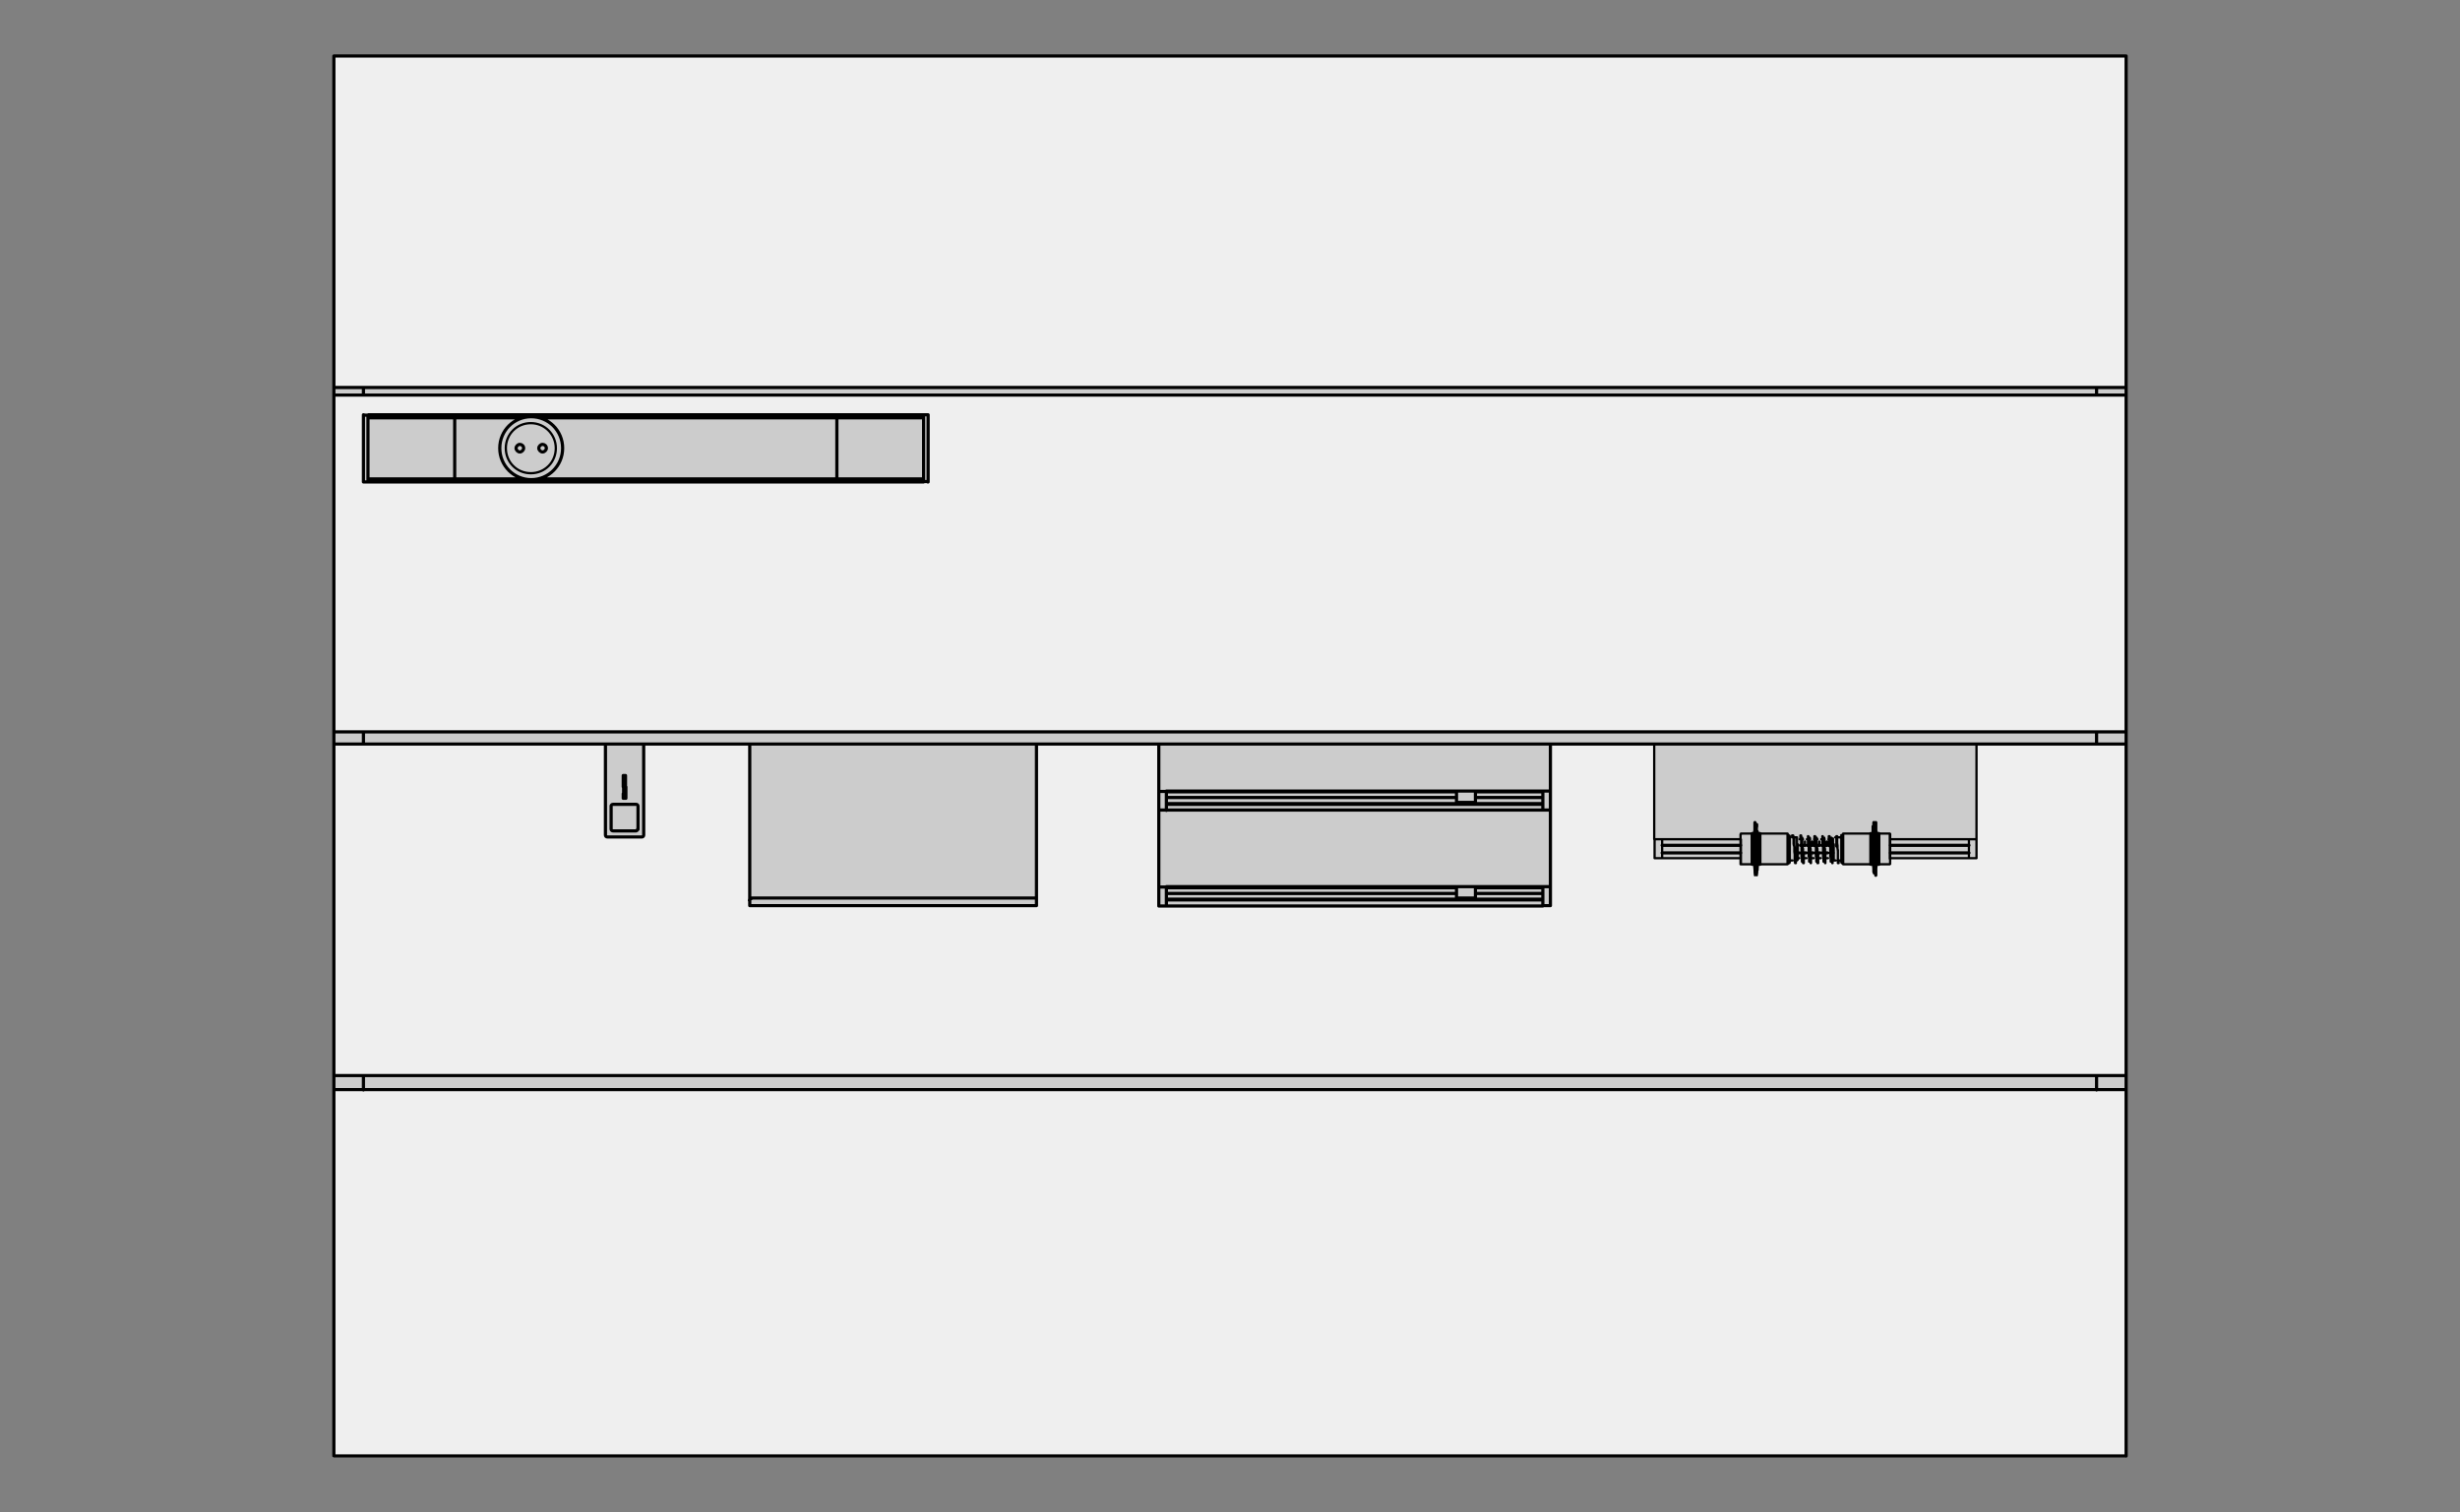
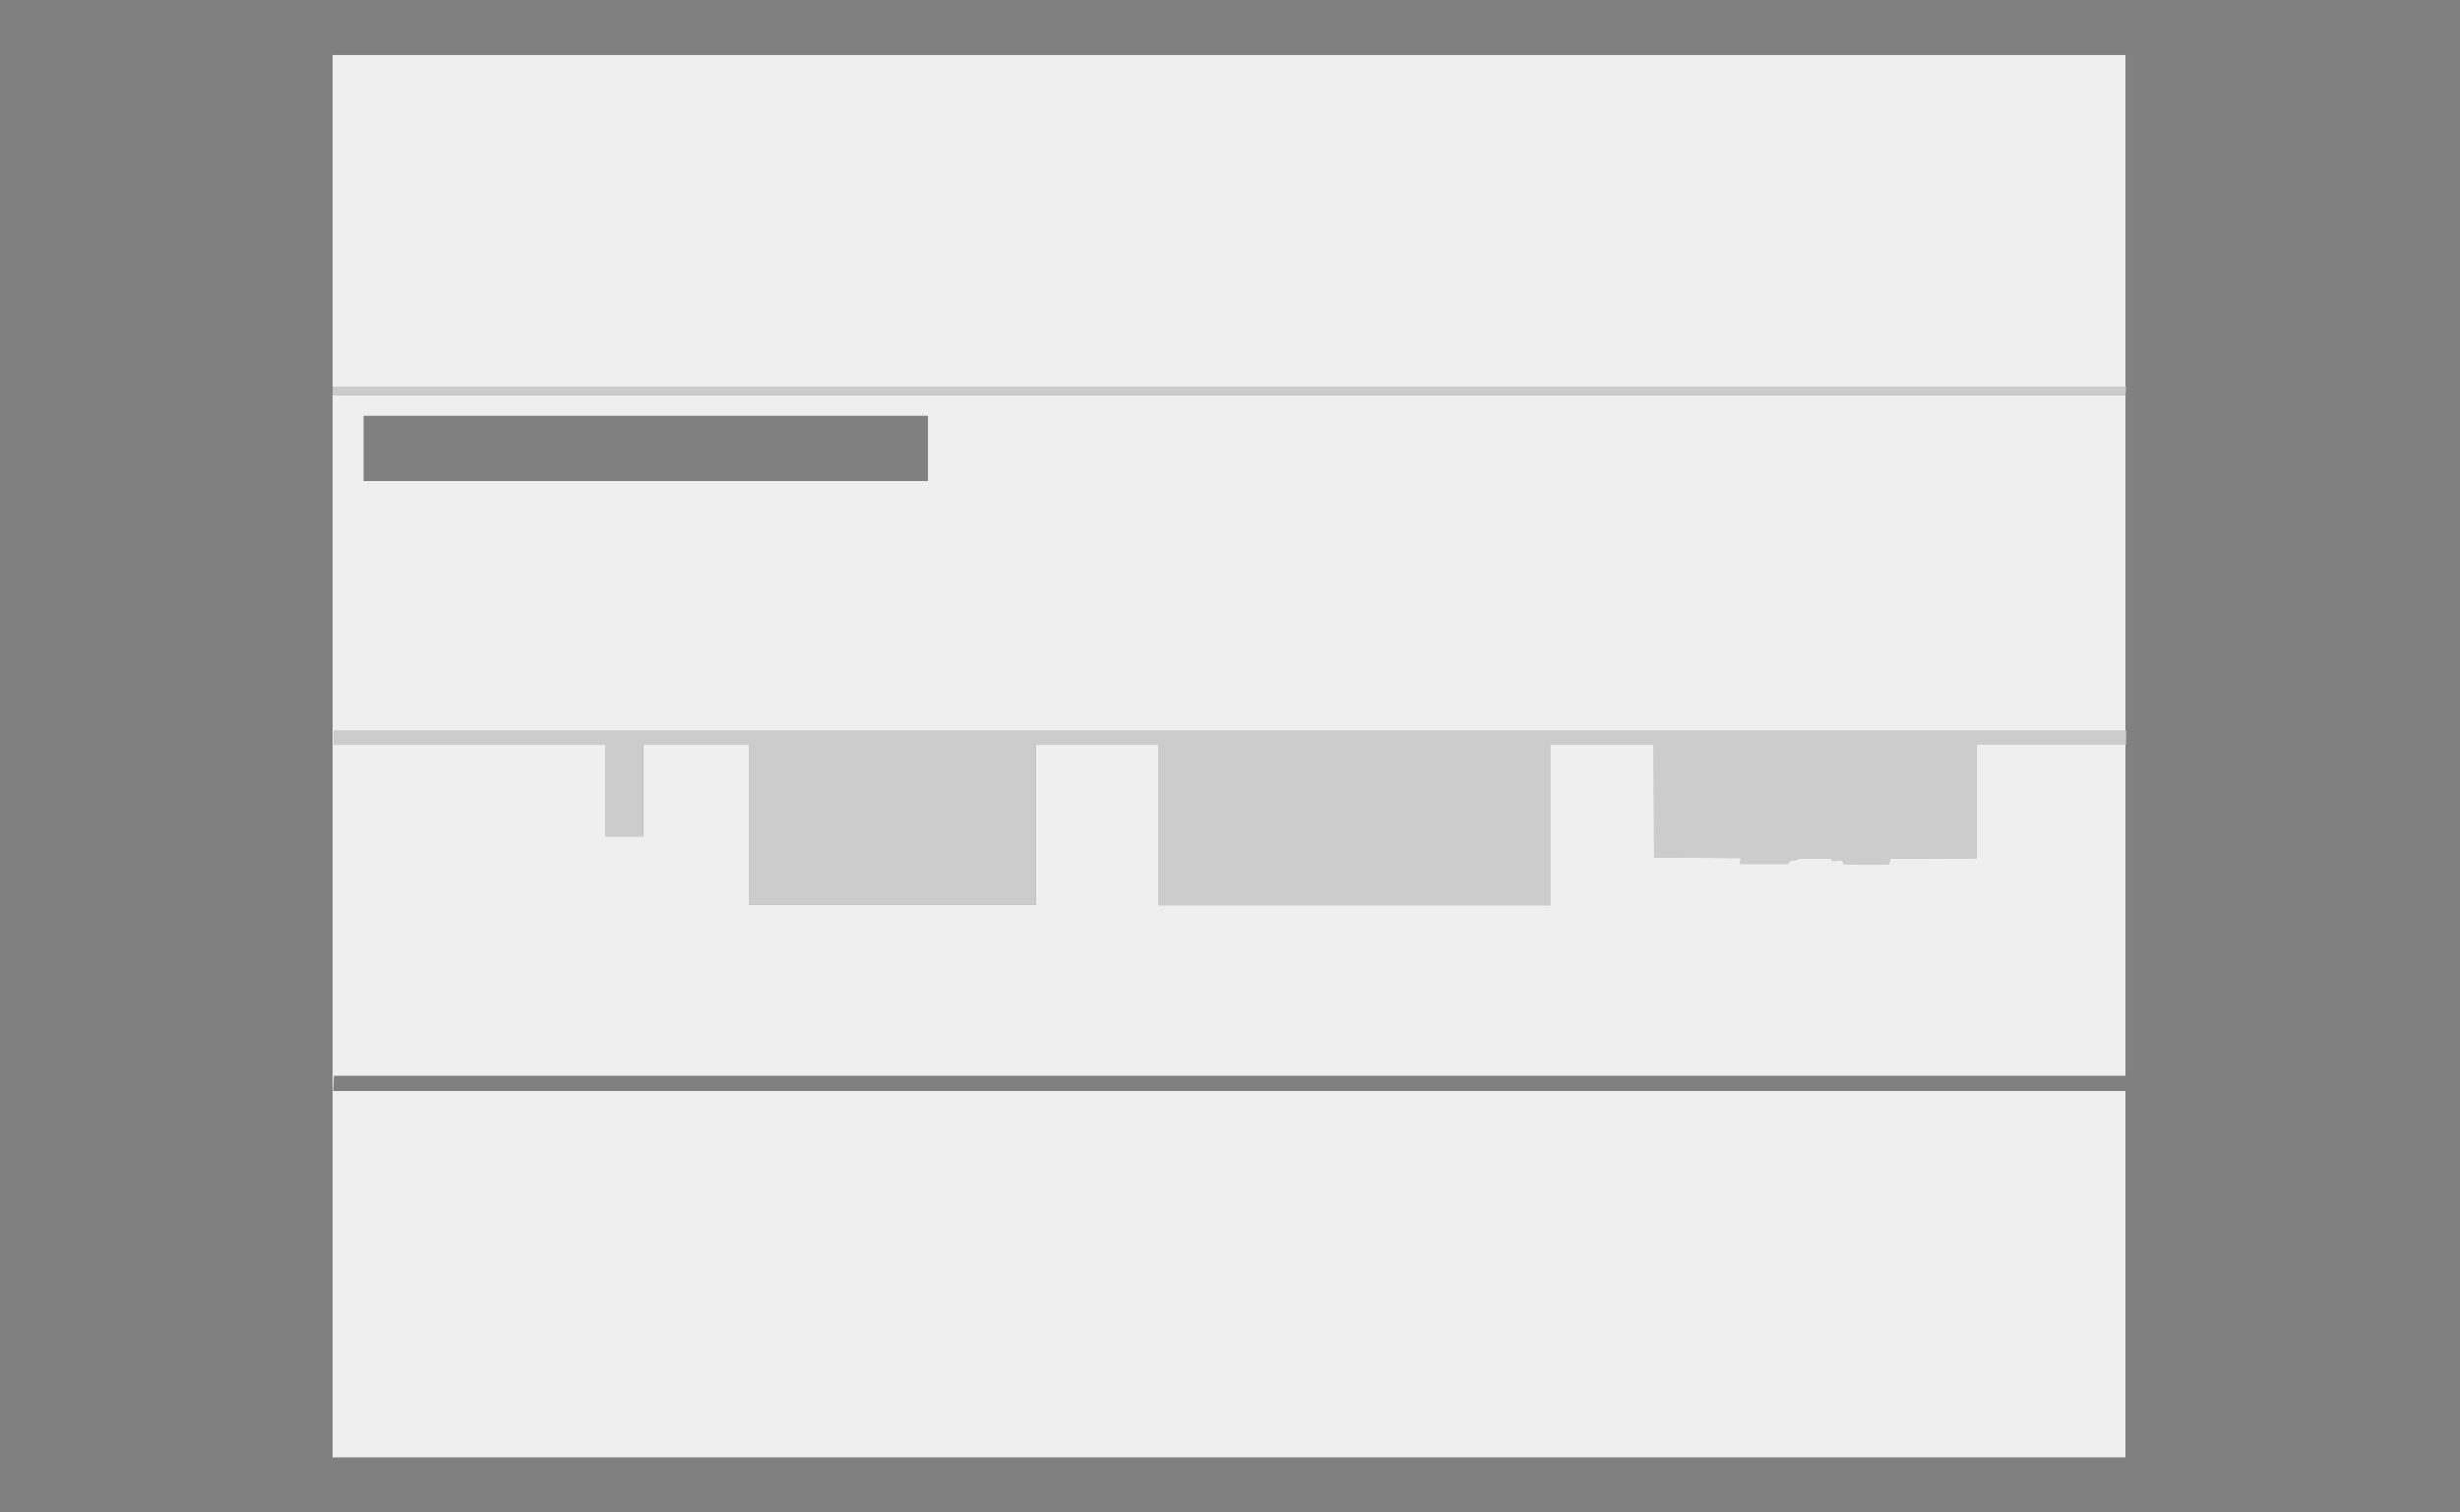
<svg xmlns="http://www.w3.org/2000/svg" width="540" height="332" viewBox="0 0 540 332" fill="none">
  <rect x="0" y="0" width="540" height="332" fill="#808080" stroke="none" />
  <path d="M466.706 84.922H73.106V86.779H466.573L466.706 84.922Z" fill="#CCCCCC" />
-   <path d="M203.702 91.293H79.806V105.618H203.702V91.293Z" fill="#CCCCCC" />
-   <path d="M73.148 239.564H466.708V236.199H73.29L73.148 239.564Z" fill="#CCCCCC" />
  <path d="M73.289 160.418V163.516H132.9V183.654H141.198V163.516H164.41V198.695H227.381V163.516H254.31V198.762H340.26V163.516H363.007L363.09 188.31L382.121 188.401L381.979 189.684H392.447L393.02 188.968L394.159 188.826L395.016 188.468H401.916L402.207 189.043L404.41 188.968L404.701 189.759L414.637 189.75L414.919 188.51L433.867 188.451V163.516H466.707V160.418H73.289Z" fill="#CCCCCC" />
  <path d="M73.149 239.563L73.29 236.199H466.567V163.517H433.868V188.452L414.92 188.51L414.646 189.751H404.702L404.42 188.968L402.208 189.043L401.925 188.469H395.016L394.16 188.827L393.021 188.968L392.447 189.685H381.98L382.121 188.402L363.091 188.31L363.008 163.525H340.269V198.763H254.319V163.525H227.39V198.704H164.42V163.525H141.215V183.663H132.918V163.525H73.29V160.427H466.567V86.788H73.107V84.93H466.567V12.082H73.016V319.999H466.558V239.563H73.149ZM79.808 91.293H203.703V105.618H79.808V91.293Z" fill="#EFEFEF" />
-   <path d="M363.117 184.271V163.367M433.869 163.367V184.271M433.869 184.271H432.206V188.436M433.869 184.271V188.436H432.206M432.206 188.436H414.996M402.359 188.436H402.193M401.278 188.436H400.613M399.699 188.436H399.034M398.119 188.436H397.454M396.539 188.436H395.874M394.96 188.436H394.627M382.073 188.436H364.863M364.863 188.436V184.271M364.863 188.436H363.2V184.271H364.863M364.863 184.271H382.073M395.043 184.271H395.791M396.623 184.271H397.371M398.202 184.271H398.95M399.782 184.271H400.53M401.362 184.271H402.11M414.913 184.271H432.123M392.632 183.522H392.549M392.632 183.439C392.798 183.439 392.881 183.522 392.881 183.688V189.268M392.632 189.518V189.352V183.605M404.438 183.855V183.355H404.188V183.688M404.188 183.688L404.105 183.855V184.022M404.188 183.688V183.855V189.102V189.268C404.188 189.435 404.271 189.518 404.438 189.518M403.44 189.185V186.687L403.274 185.937V183.605H403.107V185.854M401.777 187.27V188.102M401.86 189.185V187.519L401.777 186.77V186.02L401.694 185.687V183.855L401.611 183.688V183.605H401.445V183.688V185.771M400.198 187.27V188.102M400.281 189.185V187.519L400.198 186.77V186.02L400.114 185.687V183.688V183.605H400.031V183.688V185.771M398.618 187.27V188.102M398.701 189.185V187.519L398.618 186.77V186.02L398.535 185.687V183.855L398.452 183.688V183.605H398.285V183.688V185.771M397.038 187.27V188.102M397.121 189.185V187.519L397.038 186.77V186.02L396.955 185.687V183.688V183.605H396.872V183.688V185.771M395.459 187.27V188.102M395.542 189.185V187.27L395.459 186.687V186.02L395.375 185.437V183.605V183.439H395.209V183.522V184.022M393.962 189.185V189.102V187.603L393.879 187.02V185.854C393.796 185.854 393.713 185.271 393.713 185.271V183.688L393.63 183.522V183.439H393.38V183.605M392.881 189.268V189.102V188.935H393.463M392.881 189.268L392.798 189.518H392.549M403.606 188.935V189.268V189.435V189.518H403.44V189.352V186.936L403.357 186.27V185.687L403.274 185.104V183.855V183.772M402.276 187.27V189.352V189.518H402.193V186.437L402.027 185.687V184.105V183.938M400.946 184.771V185.604M400.696 187.27V189.352V189.518H400.613V186.437L400.447 185.687V184.105V183.938M399.366 184.771V185.604M399.117 187.27V189.352V189.518H398.95V186.437L398.784 185.687V184.105V183.938M397.787 184.771V185.604M397.537 187.27V189.352V189.518H397.454V186.437L397.288 185.687V184.105V183.938M396.207 184.771V185.604M395.957 187.27V189.352V189.518H395.791V186.437L395.625 185.687V184.105V183.938M394.212 188.935V189.185V189.435V189.518H394.045V189.435V186.687L393.879 185.521V183.855M414.913 183.189V189.685H414.83C414.83 189.768 414.83 183.105 414.83 183.105H414.913M414.83 189.768H412.419V183.022H414.83M404.604 189.768H410.673V183.022H404.604V189.768ZM404.604 189.768L404.438 189.602V183.272L404.604 183.105M404.188 188.935H403.357M402.941 188.935H402.609M403.939 183.855H402.858M402.525 185.354V188.935L402.359 188.769V184.105M382.073 189.685V183.189H382.156C382.156 183.105 382.156 189.768 382.156 189.768M382.156 189.768H382.073M382.156 189.768H384.567V183.022H382.156M392.382 189.768H386.313V183.022H392.382V189.768ZM392.382 189.768L392.549 189.602V183.272L392.382 183.105M393.38 183.855H394.461V188.935M393.962 188.935H394.461M394.461 188.935L394.627 188.769M394.627 185.354V188.685M385.648 190.351V192.183M385.232 192.183V190.351V190.018M385.648 190.018V189.851V190.268M385.232 190.018V189.851M385.232 190.018V191.434M385.648 189.185V188.269C385.648 188.269 385.565 188.352 385.482 188.352V188.519H385.316C385.316 188.519 385.232 188.352 385.232 188.269M385.232 189.185V188.519V188.352M385.731 186.77H385.316V187.103L385.399 187.353V187.603H385.648L385.731 187.353V186.77ZM385.731 186.77V186.603V185.687H385.232V186.687M385.232 185.604V184.605M385.648 184.105V183.772L385.565 183.605H385.399V183.772L385.316 183.938V184.105M385.232 184.105V183.355M385.232 183.355H385.731V184.022V184.188M385.232 183.355V181.523M385.648 182.606V181.023M385.565 181.023V182.606M385.648 182.439V182.689V182.856M385.399 191.017V189.268H385.814V191.017H385.399Z" stroke="black" stroke-width="0.5" stroke-linecap="round" stroke-linejoin="round" />
-   <path d="M385.232 182.606V182.773V182.44V180.607M385.731 189.769V183.023M385.731 189.769L385.564 191.684M385.731 189.769H386.313V183.023H385.731M385.731 183.023V182.606M385.564 181.44V181.024M385.564 184.522V183.689M385.564 188.519V187.603M385.564 191.518V191.018M385.398 181.44V181.024M385.398 184.522V183.689M385.398 188.519V187.603M385.398 191.518V191.018M385.232 183.023H384.65V189.769H385.232M385.149 182.606V183.023V189.769L385.315 191.684M411.338 180.607V182.44V182.773V182.606M411.754 180.607V182.44V182.606M411.754 182.606V182.773M411.754 182.606V181.024M411.587 181.44V183.273H411.172V181.44H411.587ZM411.587 181.44V181.024M411.338 184.105V183.356M411.754 183.356V184.022V184.189M411.754 184.105V183.772L411.67 183.606H411.504M411.504 183.606V183.772L411.421 183.939V184.105M411.504 183.606V184.439M411.754 185.605V186.521V186.687M411.754 186.687H411.255V185.688M411.754 186.687V187.27L411.67 187.52V187.27L411.587 187.02V186.687M411.338 188.27C411.338 188.353 411.421 188.519 411.421 188.519M411.837 188.27C411.837 188.27 411.754 188.353 411.67 188.353V188.519H411.504V187.603M411.754 188.27V188.436V189.186M411.754 189.186H411.255V188.519V188.353M411.754 189.186V190.935M411.338 190.019V191.434M411.338 190.019V190.352M411.338 190.019V189.852M411.504 190.102V191.518V191.018M411.754 190.185V190.019V190.352V192.184M411.255 183.023V189.769M411.255 183.023V182.606M411.255 183.023H410.673V189.769H411.255M411.255 189.769L411.421 191.684M411.504 181.024V181.44M411.587 191.018V191.518M411.587 187.603V188.519M411.587 183.606V184.439M411.837 183.023V189.769M411.837 183.023H412.419V189.769H411.837M411.837 183.023V182.606M411.837 189.769L411.67 191.684M432.206 187.27H414.996M402.359 187.27H401.694M401.112 187.27H400.031M399.532 187.27H398.451M397.952 187.27H396.872M396.373 187.27H395.292M394.876 187.27H394.71M382.073 187.27H364.863M432.206 185.605H414.996M402.359 185.605H401.527M401.028 185.605H399.948M399.449 185.605H398.368M397.869 185.605H396.788M396.29 185.605H395.209M382.073 185.605H364.863M340.336 163.368V173.695M340.336 173.695H338.674M340.336 173.695V177.859M340.336 177.859V194.682M340.336 177.859H338.674M340.336 194.682H338.674M340.336 194.682V198.847H338.674M254.37 194.682V177.859M254.37 177.859H256.033M254.37 177.859V173.778H256.033V177.942M254.37 173.695V163.368M338.674 196.182H323.875M319.718 196.182H256.033M338.674 194.932H323.875M319.718 194.932H256.033M338.674 197.431H322.544M321.048 197.431H256.033M338.674 176.443H322.544M321.048 176.443H256.033M338.674 175.111H323.875M319.718 175.111H256.033M338.674 173.862H323.875M319.718 173.862H256.033M256.033 194.682H319.718M338.674 194.682H323.875H319.801M338.674 194.682V198.847M256.033 173.695H319.718V176.11M323.875 173.695H338.674M323.875 173.695H319.801M323.875 173.695V176.11M338.674 173.695V177.859M338.674 197.681V198.847M256.033 197.597H338.674M338.674 198.93H256.033M256.033 198.93V197.681M256.033 198.93H254.37M256.033 198.93V194.766H254.37V198.847M338.674 176.693V177.859M338.674 177.859H256.033M256.033 176.61H338.674M256.033 177.859V176.693M320.632 197.181L321.38 197.597M322.212 197.597L322.96 197.181M320.632 176.193L321.38 176.61M322.212 176.61L322.96 176.193M321.131 197.181C321.297 197.348 321.547 197.431 321.796 197.431C322.046 197.431 322.295 197.348 322.461 197.181M321.131 176.193C321.297 176.36 321.547 176.443 321.796 176.443C322.046 176.443 322.295 176.36 322.461 176.193M320.965 197.181C321.131 197.431 321.464 197.597 321.796 197.597C322.129 197.597 322.461 197.431 322.628 197.181M320.965 176.193C321.131 176.443 321.464 176.61 321.796 176.61C322.129 176.61 322.461 176.443 322.628 176.193M323.875 194.766V197.181M319.718 194.766V197.181H323.792M319.718 176.193H323.792M466.709 85.081H73.291M466.709 86.747H73.291M73.291 163.368H466.709M73.291 160.703H466.709M466.709 239.239H73.291M141.299 163.368V183.356C141.299 183.606 141.133 183.772 140.884 183.772H133.318C133.069 183.772 132.902 183.606 132.902 183.356V163.368M136.81 172.779V170.28H137.309V172.779M134.565 182.44C134.316 182.44 134.149 182.273 134.149 182.023V176.943M134.149 177.026C134.149 176.776 134.316 176.61 134.565 176.61H139.554M139.637 176.61C139.886 176.61 140.052 176.776 140.052 177.026V182.107M139.554 182.44C139.803 182.44 139.969 182.273 139.969 182.023M139.637 182.44H134.648M137.392 174.278H136.893V172.779H137.392V175.277M136.81 174.278V175.277H137.309M227.432 197.264L227.266 197.181H227.1H164.994M227.516 197.597C227.516 197.514 227.516 197.348 227.349 197.264M227.516 197.597V198.347V198.847H164.579V198.347V197.597V163.368M227.516 197.597V163.368M164.495 197.681C164.495 197.514 164.579 197.348 164.662 197.348H164.828L164.994 197.264M99.813 91.744V105.069M183.701 105.152V91.827M80.857 105.152H114.778M118.436 105.152H202.74M80.857 105.819H202.74M80.857 91.077H202.74M202.74 91.077H203.654H203.738V91.244V105.569M202.74 91.077V105.569V105.735H203.654M80.857 91.744H114.778M118.436 91.744H202.74M203.654 105.819H203.738V105.652M79.776 91.327V105.652V105.819H79.859H80.774V91.327M79.859 91.077H79.776V91.244M80.857 91.327V91.161H79.942M466.709 236.158H73.291M79.776 85.081V86.747M79.776 160.703V163.368M79.776 236.158V239.323M460.224 85.081V86.747M460.224 160.703V163.368M460.224 236.158V239.323M411.587 184.522V185.105L411.67 185.355V185.521H411.255V184.522H411.587ZM73.291 319.691H466.709V12.291H73.291V319.691ZM123.508 98.406C123.508 94.575 120.431 91.494 116.607 91.494C112.782 91.494 109.706 94.575 109.706 98.406C109.706 102.237 112.782 105.319 116.607 105.319C120.431 105.319 123.508 102.237 123.508 98.406ZM119.933 98.406C119.933 97.907 119.517 97.574 119.101 97.574C118.685 97.574 118.27 97.99 118.27 98.406C118.27 98.823 118.685 99.239 119.101 99.239C119.517 99.239 119.933 98.823 119.933 98.406ZM114.944 98.406C114.944 97.907 114.528 97.574 114.113 97.574C113.697 97.574 113.281 97.99 113.281 98.406C113.281 98.823 113.697 99.239 114.113 99.239C114.528 99.239 114.944 98.823 114.944 98.406Z" stroke="black" stroke-width="0.7" stroke-linecap="round" stroke-linejoin="round" />
-   <path d="M122.012 98.407C122.012 95.409 119.601 92.91 116.524 92.91C113.448 92.91 111.037 95.325 111.037 98.407C111.037 101.488 113.448 103.904 116.524 103.904C119.601 103.904 122.012 101.488 122.012 98.407Z" stroke="black" stroke-width="0.5" stroke-linecap="round" stroke-linejoin="round" />
</svg>